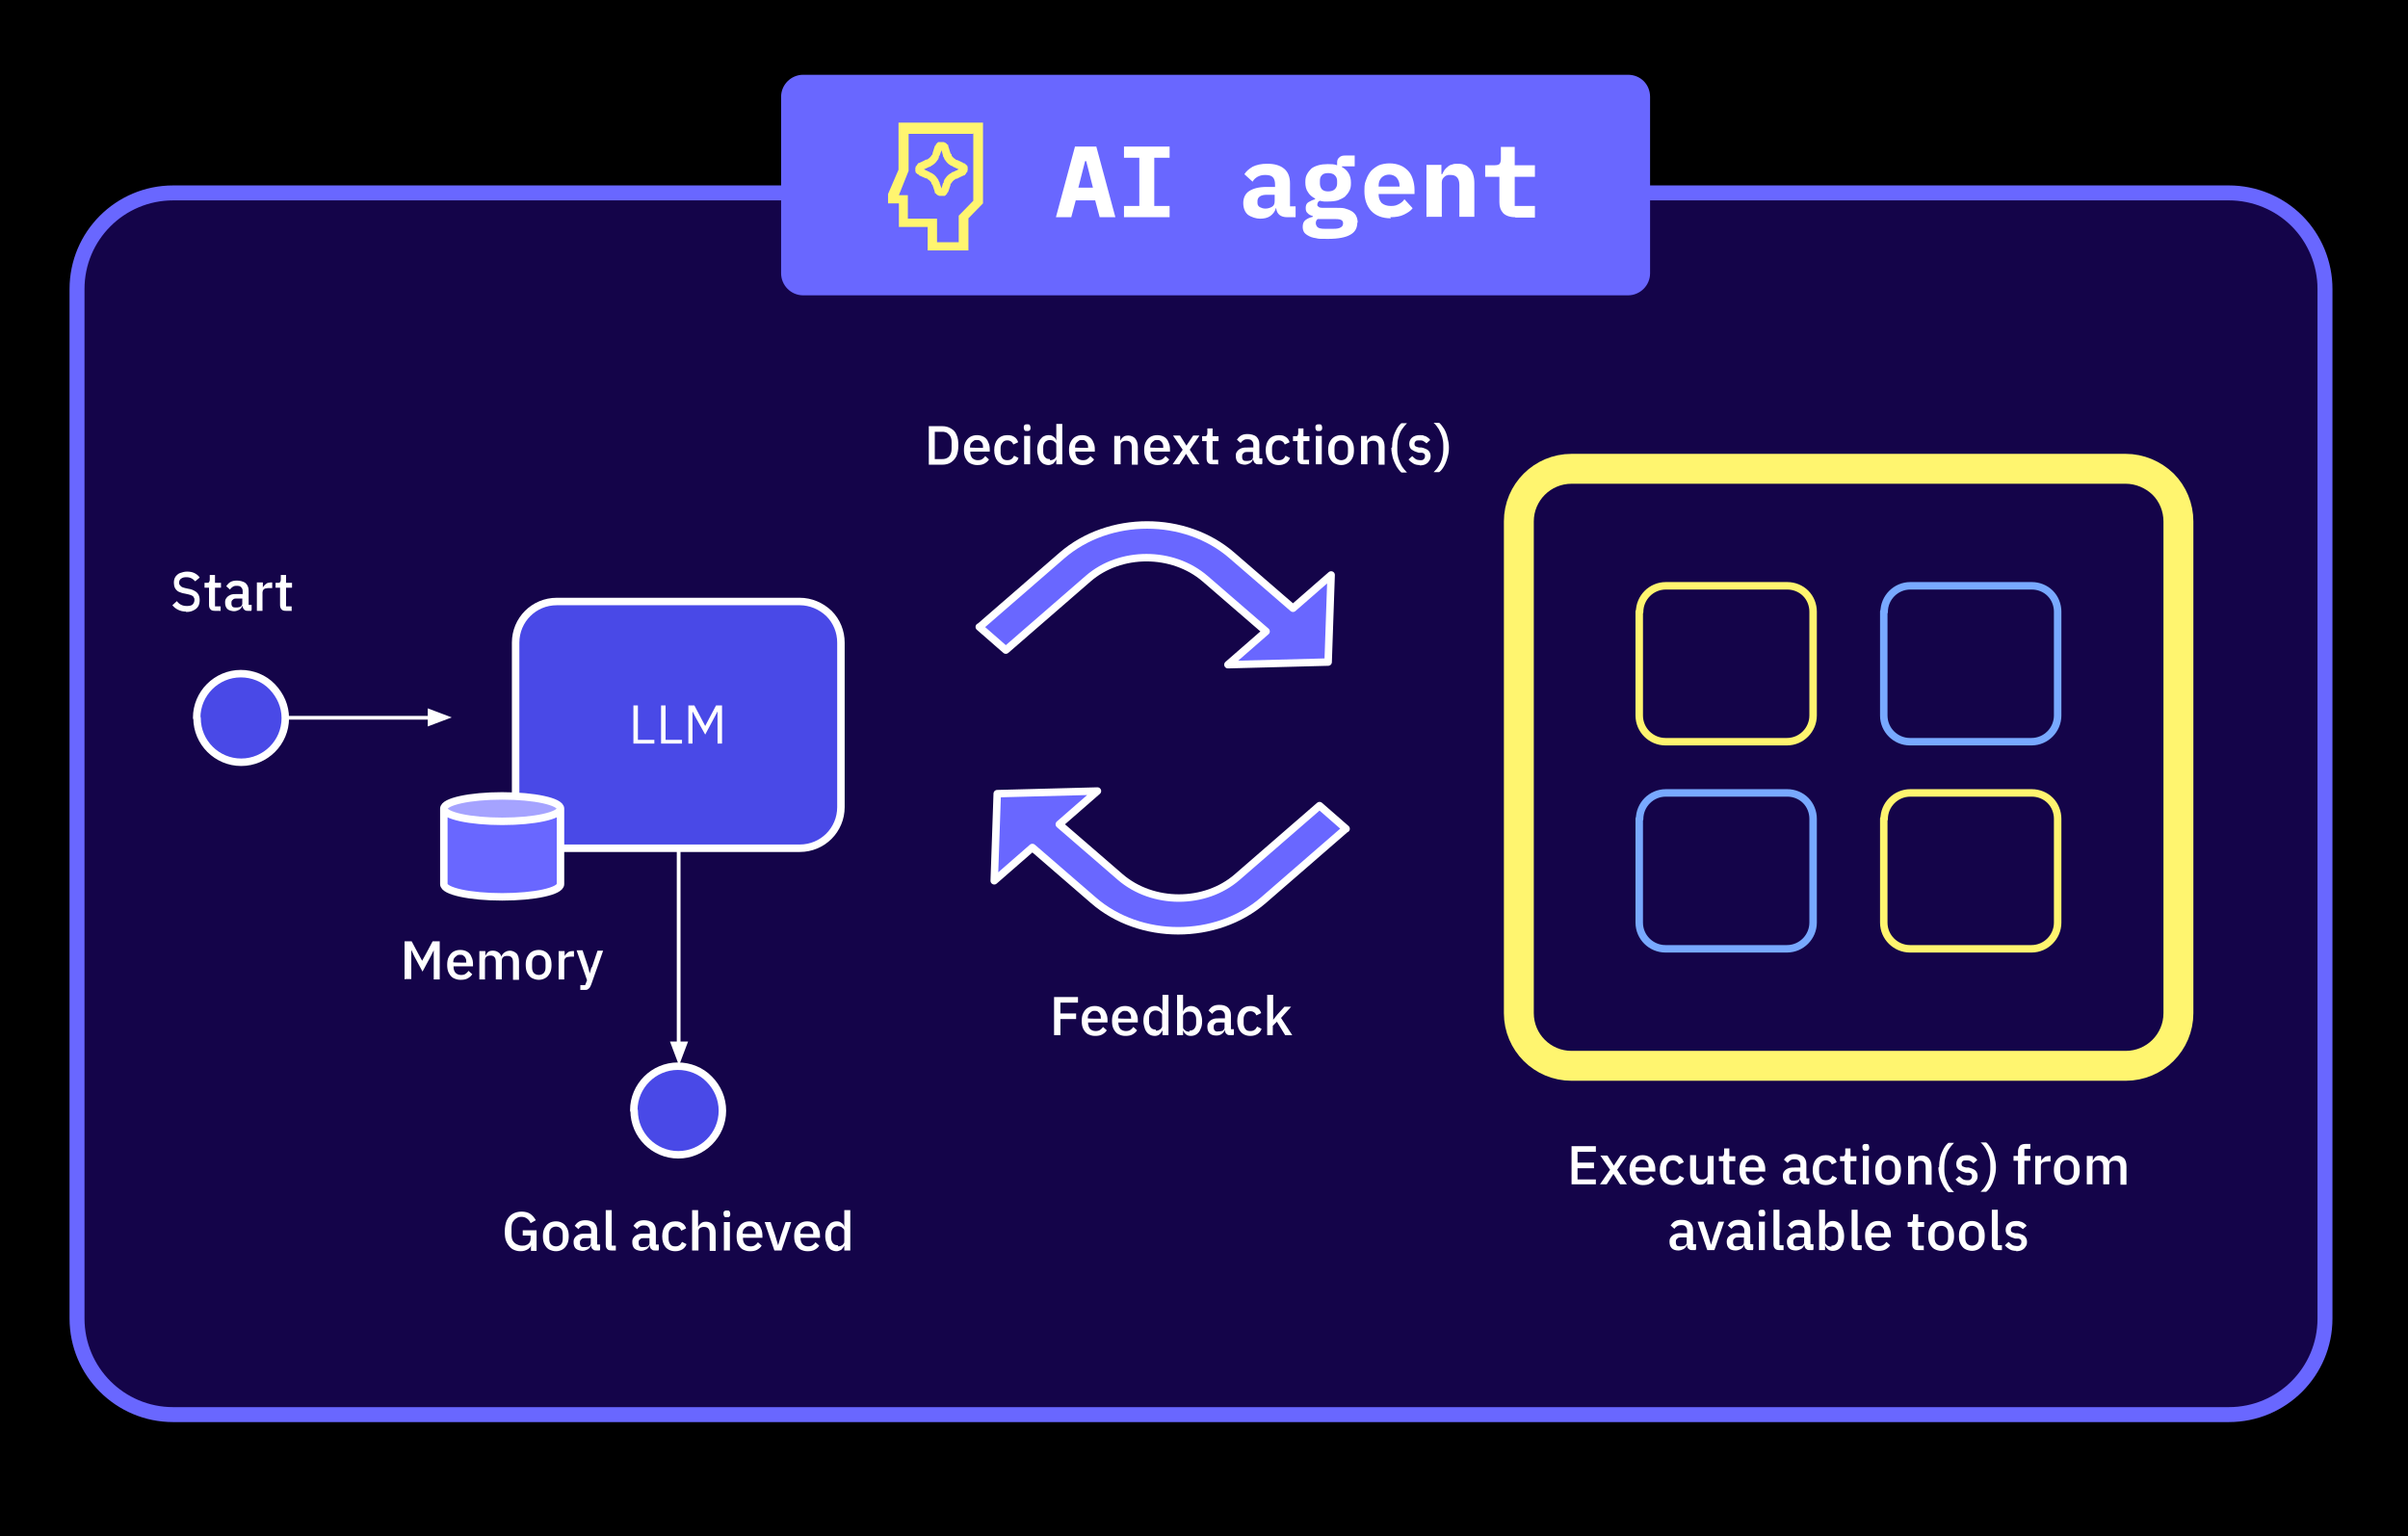
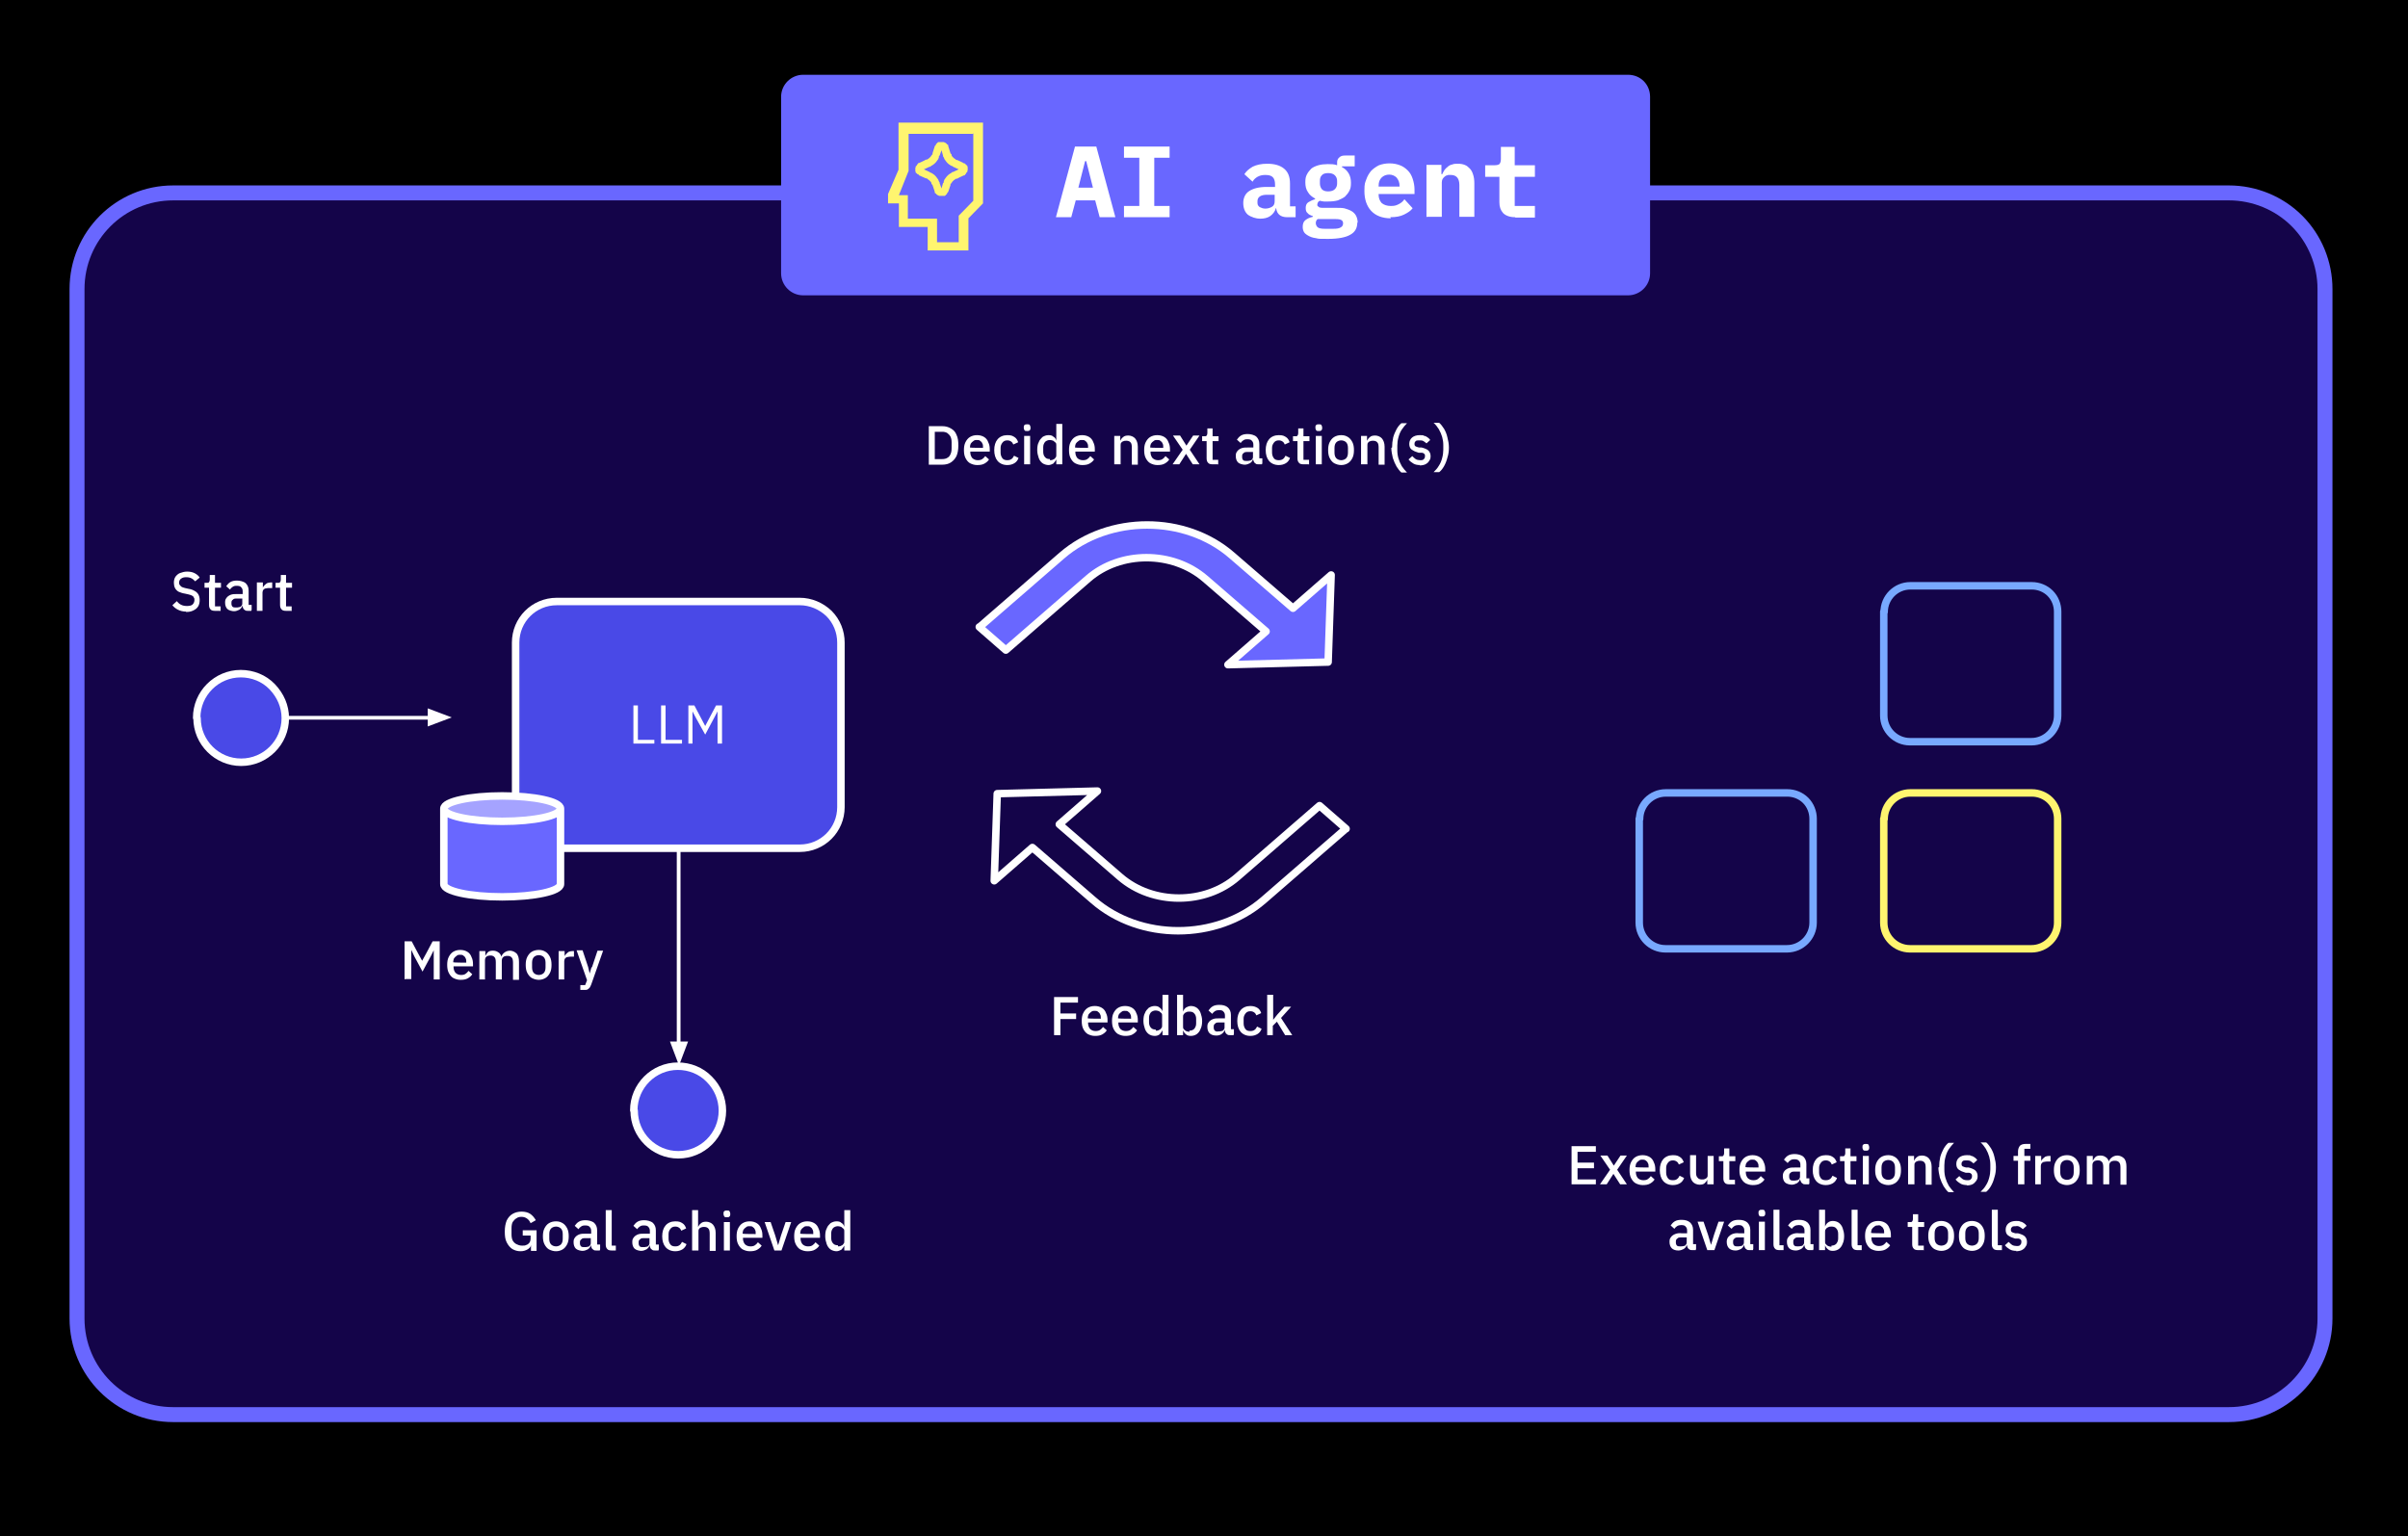
<svg xmlns="http://www.w3.org/2000/svg" id="Layer_1" viewBox="0 0 644 411">
  <defs>
    <style>      .st0 {        fill: #4949e7;      }      .st0, .st1, .st2, .st3, .st4, .st5, .st6, .st7 {        fill-rule: evenodd;      }      .st8 {        stroke-width: 8px;      }      .st8, .st9, .st10, .st11, .st12, .st13 {        fill: none;        stroke-linejoin: round;      }      .st8, .st11 {        stroke: #fff56f;      }      .st1 {        stroke-miterlimit: 10;      }      .st1, .st9, .st12 {        stroke: #fff;      }      .st1, .st14 {        fill: #fff;      }      .st2 {        fill: #6967ff;      }      .st3 {        fill: #fff56f;      }      .st10 {        stroke: #78a9ff;      }      .st10, .st11, .st12 {        stroke-width: 2px;      }      .st5 {        fill: #a5a3ff;      }      .st6 {        fill: #280892;        fill-opacity: .5;      }      .st7 {        fill-opacity: 0;      }      .st13 {        stroke: #6967ff;        stroke-width: 4px;      }    </style>
  </defs>
  <path class="st4" d="M0,0h644v411H0V0Z" />
  <path class="st6" d="M20.6,77.3h0c0-14.2,11.5-25.7,25.7-25.7h549.8c6.8,0,13.4,2.7,18.2,7.5,4.8,4.8,7.5,11.4,7.5,18.2v275.4c0,14.2-11.5,25.7-25.7,25.7H46.3c-14.2,0-25.7-11.5-25.7-25.7V77.3Z" />
  <path class="st13" d="M20.6,77.3h0c0-14.2,11.5-25.7,25.7-25.7h549.8c6.8,0,13.4,2.7,18.2,7.5,4.8,4.8,7.5,11.4,7.5,18.2v275.4c0,14.2-11.5,25.7-25.7,25.7H46.3c-14.2,0-25.7-11.5-25.7-25.7V77.3Z" />
  <path class="st0" d="M137.9,171.9h0c0-6.1,4.9-11,11-11h65c2.9,0,5.7,1.2,7.8,3.2,2.1,2.1,3.2,4.9,3.2,7.8v44c0,6.1-4.9,11-11,11h-65c-6.1,0-11-4.9-11-11v-44Z" />
  <path class="st12" d="M137.9,171.9h0c0-6.1,4.9-11,11-11h65c2.9,0,5.7,1.2,7.8,3.2,2.1,2.1,3.2,4.9,3.2,7.8v44c0,6.1-4.9,11-11,11h-65c-6.1,0-11-4.9-11-11v-44Z" />
  <path class="st14" d="M175,198.9h-5.6v-10.2h1.2v9.2h4.4v1.1ZM182.4,198.9h-5.6v-10.2h1.2v9.2h4.4v1.1ZM184.1,198.9v-10.2h1.6l1.9,3.6,1,1.9h0l1-1.9,1.9-3.6h1.6v10.2h-1.2v-8.6h0l-.9,1.7-2.4,4.5-2.5-4.5-.9-1.7h0v8.6h-1.2Z" />
  <path class="st7" d="M406.2,139.5h0c0-7.8,6.3-14.1,14.1-14.1h148.2c3.7,0,7.3,1.5,10,4.1,2.6,2.6,4.1,6.2,4.1,10v131.5c0,7.8-6.3,14.1-14.1,14.1h-148.2c-7.8,0-14.1-6.3-14.1-14.1v-131.5Z" />
-   <path class="st8" d="M406.2,139.5h0c0-7.8,6.3-14.1,14.1-14.1h148.2c3.7,0,7.3,1.5,10,4.1,2.6,2.6,4.1,6.2,4.1,10v131.5c0,7.8-6.3,14.1-14.1,14.1h-148.2c-7.8,0-14.1-6.3-14.1-14.1v-131.5Z" />
-   <path class="st7" d="M438.5,163.7h0c0-3.8,3.1-7,7-7h32.5c1.8,0,3.6.7,4.9,2,1.3,1.3,2,3.1,2,4.9v27.8c0,3.8-3.1,7-7,7h-32.5c-3.8,0-7-3.1-7-7v-27.8Z" />
-   <path class="st11" d="M438.5,163.7h0c0-3.8,3.1-7,7-7h32.5c1.8,0,3.6.7,4.9,2,1.3,1.3,2,3.1,2,4.9v27.8c0,3.8-3.1,7-7,7h-32.5c-3.8,0-7-3.1-7-7v-27.8Z" />
  <path class="st7" d="M503.9,163.7h0c0-3.8,3.1-7,7-7h32.5c1.8,0,3.6.7,4.9,2,1.3,1.3,2,3.1,2,4.9v27.8c0,3.8-3.1,7-7,7h-32.5c-3.8,0-7-3.1-7-7v-27.8Z" />
  <path class="st10" d="M503.9,163.7h0c0-3.8,3.1-7,7-7h32.5c1.8,0,3.6.7,4.9,2,1.3,1.3,2,3.1,2,4.9v27.8c0,3.8-3.1,7-7,7h-32.5c-3.8,0-7-3.1-7-7v-27.8Z" />
-   <path class="st7" d="M438.5,219.1h0c0-3.8,3.1-7,7-7h32.5c1.8,0,3.6.7,4.9,2,1.3,1.3,2,3.1,2,4.9v27.8c0,3.8-3.1,7-7,7h-32.5c-3.8,0-7-3.1-7-7v-27.8Z" />
+   <path class="st7" d="M438.5,219.1h0h32.5c1.8,0,3.6.7,4.9,2,1.3,1.3,2,3.1,2,4.9v27.8c0,3.8-3.1,7-7,7h-32.5c-3.8,0-7-3.1-7-7v-27.8Z" />
  <path class="st10" d="M438.5,219.1h0c0-3.8,3.1-7,7-7h32.5c1.8,0,3.6.7,4.9,2,1.3,1.3,2,3.1,2,4.9v27.8c0,3.8-3.1,7-7,7h-32.5c-3.8,0-7-3.1-7-7v-27.8Z" />
  <path class="st7" d="M503.9,219.1h0c0-3.8,3.1-7,7-7h32.5c1.8,0,3.6.7,4.9,2,1.3,1.3,2,3.1,2,4.9v27.8c0,3.8-3.1,7-7,7h-32.5c-3.8,0-7-3.1-7-7v-27.8Z" />
  <path class="st11" d="M503.9,219.1h0c0-3.8,3.1-7,7-7h32.5c1.8,0,3.6.7,4.9,2,1.3,1.3,2,3.1,2,4.9v27.8c0,3.8-3.1,7-7,7h-32.5c-3.8,0-7-3.1-7-7v-27.8Z" />
  <path class="st14" d="M426.8,316.8h-6.5v-10.2h6.5v1.5h-4.9v2.9h4.4v1.5h-4.4v3h4.9v1.5ZM427.9,316.8l2.7-3.9-2.6-3.8h1.9l1.7,2.7h0l1.8-2.7h1.7l-2.6,3.8,2.6,3.9h-1.8l-1.8-2.8h0l-1.8,2.8h-1.7ZM439.3,317c-.7,0-1.3-.2-1.9-.5-.5-.3-.9-.8-1.2-1.4-.3-.6-.4-1.3-.4-2.1,0-.8.1-1.5.4-2.1.3-.6.7-1.1,1.2-1.4.5-.3,1.1-.5,1.9-.5s1.4.2,1.9.5c.5.3.9.8,1.1,1.4.3.6.4,1.2.4,1.9v.6h-5.2v.2c0,.6.2,1.1.5,1.5.4.4.9.6,1.5.6s.9-.1,1.2-.3c.3-.2.6-.5.8-.8l1,.9c-.3.5-.7.8-1.2,1.1-.5.3-1.2.4-1.9.4ZM439.3,310.2c-.4,0-.7,0-1,.3-.3.2-.5.4-.7.7-.1.3-.2.6-.2,1h0c0,.1,3.5.1,3.5.1v-.2c0-.4,0-.7-.2-1-.1-.3-.3-.5-.6-.7-.3-.2-.5-.2-.9-.2ZM447.4,317c-1.1,0-2-.4-2.6-1.1-.6-.7-.9-1.7-.9-2.9,0-1.2.3-2.2.9-2.9.6-.7,1.5-1.1,2.6-1.1s1.4.2,1.9.5c.5.3.8.8,1,1.4l-1.3.6c-.1-.3-.3-.6-.6-.8-.3-.2-.6-.3-1-.3-.6,0-1,.2-1.3.6-.3.4-.5.8-.5,1.4v1.3c0,.6.2,1.1.5,1.5.3.4.7.5,1.3.5s.8-.1,1.1-.3c.3-.2.5-.5.7-.9l1.2.6c-.2.6-.6,1.1-1.1,1.4-.5.3-1.1.5-1.9.5ZM456.6,316.8v-1.3h0c-.1.4-.4.7-.7,1-.3.3-.8.4-1.4.4s-1.4-.3-1.8-.8c-.4-.5-.7-1.2-.7-2.2v-4.9h1.6v4.7c0,.6.1,1,.4,1.3.2.3.6.5,1.1.5s.5,0,.8-.1c.2-.1.5-.2.6-.4.2-.2.2-.4.2-.7v-5.1h1.6v7.6h-1.6ZM463.9,316.8h-1.4c-.5,0-1-.1-1.2-.4-.3-.3-.4-.7-.4-1.2v-4.6h-1.2v-1.3h.7c.3,0,.4,0,.5-.2.1-.1.2-.3.2-.6v-1.3h1.4v2.1h1.6v1.3h-1.6v5h1.5v1.3ZM468.7,317c-.7,0-1.3-.2-1.9-.5-.5-.3-.9-.8-1.2-1.4s-.4-1.3-.4-2.1.1-1.5.4-2.1c.3-.6.7-1.1,1.2-1.4.5-.3,1.1-.5,1.9-.5s1.4.2,1.9.5c.5.3.9.8,1.1,1.4.3.6.4,1.2.4,1.9v.6h-5.2v.2c0,.6.2,1.1.5,1.5.4.4.9.6,1.5.6s.9-.1,1.2-.3c.3-.2.6-.5.8-.8l1,.9c-.3.5-.7.8-1.2,1.1s-1.2.4-1.9.4ZM468.7,310.2c-.4,0-.7,0-1,.3-.3.2-.5.4-.7.7-.1.3-.2.6-.2,1h0c0,.1,3.5.1,3.5.1v-.2c0-.4,0-.7-.2-1-.1-.3-.3-.5-.6-.7-.2-.2-.5-.2-.9-.2ZM483.8,316.8h-.9c-.3,0-.6,0-.8-.2-.2-.1-.4-.3-.5-.6-.1-.2-.2-.5-.2-.9h0c0-.1.5.3.5.3h-.5c-.1.5-.4.8-.8,1.1-.4.2-.9.4-1.4.4s-1.4-.2-1.8-.6c-.4-.4-.6-1-.6-1.7,0-.5.1-.9.4-1.3.2-.3.6-.6,1.1-.8.5-.2,1.1-.2,1.8-.2h1.4v-.7c0-.5-.1-.8-.4-1.1-.3-.3-.6-.4-1.2-.4s-.8.1-1.1.3c-.3.2-.5.4-.7.7l-1-.9c.3-.4.6-.8,1.1-1.1.5-.3,1.1-.4,1.8-.4s1.7.2,2.3.7c.5.5.8,1.1.8,2v3.8h.8v1.3ZM481.4,313.4h-1.3c-.6,0-1,0-1.2.3-.3.2-.4.4-.4.8v.3c0,.3.1.6.3.8.2.2.6.2.9.2s.6,0,.9-.1c.3,0,.5-.2.6-.4.2-.2.2-.4.2-.6v-1.1ZM488.3,317c-1.1,0-2-.4-2.6-1.1-.6-.7-.9-1.7-.9-2.9s.3-2.2.9-2.9c.6-.7,1.5-1.1,2.6-1.1s1.4.2,1.9.5c.5.3.8.8,1,1.4l-1.3.6c-.1-.3-.3-.6-.6-.8-.3-.2-.6-.3-1-.3-.6,0-1,.2-1.3.6-.3.4-.5.8-.5,1.4v1.3c0,.6.2,1.1.5,1.5.3.4.8.5,1.3.5s.8-.1,1.1-.3c.3-.2.5-.5.7-.9l1.2.6c-.2.6-.6,1.1-1.1,1.4-.5.3-1.1.5-1.9.5ZM496.3,316.8h-1.4c-.5,0-1-.1-1.2-.4-.3-.3-.4-.7-.4-1.2v-4.6h-1.2v-1.3h.7c.3,0,.4,0,.5-.2.1-.1.2-.3.2-.6v-1.3h1.4v2.1h1.6v1.3h-1.6v5h1.5v1.3ZM499,307.8c-.3,0-.6,0-.7-.2-.1-.2-.2-.4-.2-.6v-.2c0-.2,0-.5.2-.6.2-.2.4-.2.7-.2s.6,0,.7.2c.1.2.2.4.2.6v.2c0,.2,0,.4-.2.6-.1.2-.4.2-.7.2ZM498.2,316.8v-7.6h1.6v7.6h-1.6ZM505,317c-.7,0-1.3-.2-1.9-.5-.5-.3-.9-.8-1.2-1.4-.3-.6-.4-1.3-.4-2.1s.1-1.5.4-2.1c.3-.6.7-1.1,1.2-1.4.5-.3,1.1-.5,1.9-.5s1.3.2,1.8.5c.5.3.9.8,1.2,1.4.3.6.4,1.3.4,2.1s-.1,1.5-.4,2.1c-.3.6-.7,1.1-1.2,1.4-.5.3-1.1.5-1.8.5ZM505,315.6c.5,0,1-.2,1.3-.5.3-.3.5-.8.5-1.5v-1.3c0-.7-.2-1.2-.5-1.5-.3-.3-.8-.5-1.3-.5s-1,.2-1.3.5c-.3.3-.5.8-.5,1.5v1.3c0,.7.2,1.2.5,1.5.3.3.8.5,1.3.5ZM511.9,316.8h-1.6v-7.6h1.6v1.3h0c.2-.4.4-.7.8-1,.3-.3.8-.4,1.4-.4s1.4.3,1.8.8c.4.5.7,1.2.7,2.2v4.8h-1.6v-4.6c0-.6-.1-1.1-.3-1.3-.2-.3-.6-.5-1.1-.5s-.5,0-.8.1-.5.2-.6.4c-.2.2-.2.4-.2.7v5.1ZM518.6,312.2c0-.9.1-1.8.3-2.7.2-.8.6-1.6.9-2.2.4-.7.8-1.2,1.3-1.6h1.5c-.5.5-1,1.1-1.4,1.7-.4.6-.7,1.3-.9,2.1-.2.7-.3,1.5-.3,2.2v1.2c0,.8.1,1.5.3,2.2.2.7.5,1.4.9,2.1.4.6.9,1.2,1.4,1.7h-1.5c-.5-.4-.9-1-1.3-1.6-.4-.7-.7-1.4-1-2.3-.2-.9-.4-1.8-.4-2.7ZM526.1,317c-.7,0-1.3-.1-1.8-.4-.5-.3-.9-.6-1.3-1.1l1-.9c.3.3.6.6.9.8.3.2.7.3,1.2.3s.8,0,1-.3c.2-.2.3-.4.3-.8,0-.2,0-.4-.2-.6-.2-.2-.4-.3-.8-.3h-.7c-.5-.2-1-.3-1.3-.5-.4-.2-.7-.4-.9-.7-.2-.3-.3-.7-.3-1.2,0-.7.3-1.3.8-1.7.5-.4,1.2-.6,2-.6s.9,0,1.2.2c.3,0,.6.2.9.4.3.2.5.4.7.7l-1,.9c-.2-.2-.5-.4-.8-.6-.3-.2-.7-.2-1.1-.2s-.8,0-1,.2c-.2.2-.3.4-.3.7,0,.3,0,.5.3.7.2.1.5.2.9.3h.7c.8.2,1.5.5,1.8.8.4.4.6.9.6,1.5,0,.5-.1.9-.4,1.3-.3.4-.6.7-1,.9-.4.2-1,.3-1.6.3ZM533.8,312.2c0,.9-.1,1.8-.4,2.7-.2.8-.5,1.6-.9,2.3-.4.7-.8,1.2-1.3,1.6h-1.5c.5-.5,1-1,1.4-1.7.4-.6.7-1.3.9-2.1.2-.7.3-1.5.3-2.2v-1.2c0-.8-.1-1.5-.3-2.2-.2-.7-.5-1.4-.9-2.1-.4-.6-.8-1.2-1.4-1.7h1.5c.5.4.9,1,1.3,1.6.4.7.7,1.4.9,2.3.2.8.4,1.7.4,2.7ZM539.7,316.8v-6.3h-1.2v-1.3h1.2v-1.2c0-.6.2-1.1.5-1.5.3-.3.8-.5,1.5-.5h1.3v1.3h-1.6v1.9h1.6v1.3h-1.6v6.3h-1.6ZM545.9,316.8h-1.6v-7.6h1.6v1.5h0c0-.3.2-.5.4-.7.2-.2.4-.4.7-.6.3-.1.6-.2,1-.2h.4v1.5h-.6c-.4,0-.8,0-1.1.1-.3,0-.5.2-.7.4-.1.2-.2.4-.2.7v4.9ZM552.8,317c-.7,0-1.3-.2-1.9-.5-.5-.3-.9-.8-1.2-1.4-.3-.6-.4-1.3-.4-2.1s.1-1.5.4-2.1c.3-.6.7-1.1,1.2-1.4.5-.3,1.1-.5,1.9-.5s1.3.2,1.8.5c.5.3.9.8,1.2,1.4.3.6.4,1.3.4,2.1s-.1,1.5-.4,2.1c-.3.6-.7,1.1-1.2,1.4-.5.3-1.1.5-1.8.5ZM552.8,315.6c.5,0,1-.2,1.3-.5.3-.3.5-.8.5-1.5v-1.3c0-.7-.2-1.2-.5-1.5-.3-.3-.8-.5-1.3-.5s-1,.2-1.3.5c-.3.3-.5.8-.5,1.5v1.3c0,.7.2,1.2.5,1.5.3.3.8.5,1.3.5ZM559.7,316.8h-1.6v-7.6h1.6v1.3h0c.2-.4.4-.7.7-1,.3-.3.8-.4,1.3-.4s1,.1,1.4.4c.4.2.7.6.9,1.2h0c.1-.4.4-.8.8-1.1.4-.3.9-.5,1.5-.5s1.3.3,1.8.8c.4.5.6,1.2.6,2.2v4.8h-1.6v-4.6c0-.6-.1-1.1-.3-1.3-.2-.3-.6-.5-1.1-.5s-.5,0-.8.1c-.2,0-.4.2-.6.4-.1.2-.2.4-.2.7v5.1h-1.6v-4.6c0-.6-.1-1.1-.3-1.3-.2-.3-.6-.5-1-.5s-.5,0-.8.1c-.2,0-.4.2-.6.4-.1.2-.2.4-.2.7v5.1Z" />
  <path class="st14" d="M453.5,334.4h-.9c-.3,0-.6,0-.8-.2-.2-.1-.4-.3-.5-.6-.1-.3-.2-.5-.2-.9h0c0-.1.5.3.5.3h-.5c-.1.5-.4.8-.8,1.1-.4.2-.9.4-1.4.4-.8,0-1.4-.2-1.8-.6-.4-.4-.6-1-.6-1.7s.1-.9.4-1.3c.2-.3.6-.6,1.1-.8.5-.2,1.1-.3,1.8-.2h1.4v-.7c0-.5-.1-.8-.4-1.1-.2-.3-.6-.4-1.2-.4-.4,0-.8.1-1.1.3-.3.2-.5.4-.7.7l-1-.9c.3-.4.6-.8,1.1-1.1.5-.3,1.1-.4,1.8-.4,1,0,1.7.2,2.3.7.5.5.8,1.1.8,2v3.8h.8v1.3ZM451.1,331h-1.3c-.6,0-1,0-1.2.3-.3.2-.4.4-.4.8v.3c0,.3.1.6.3.8.2.2.6.2.9.2.3,0,.6,0,.9-.1.3,0,.5-.2.6-.4.2-.2.2-.4.2-.6v-1.1ZM458.5,334.4h-1.9l-2.6-7.6h1.6l1.2,3.5.8,2.7h0l.8-2.7,1.2-3.5h1.5l-2.6,7.6ZM468.8,334.4h-.9c-.3,0-.6,0-.8-.2-.2-.1-.4-.3-.5-.6-.1-.3-.2-.5-.2-.9h0c0-.1.5.3.5.3h-.5c-.1.5-.4.8-.8,1.1-.4.2-.9.4-1.4.4-.8,0-1.4-.2-1.8-.6-.4-.4-.6-1-.6-1.7,0-.5.1-.9.4-1.3.3-.3.6-.6,1.1-.8.5-.2,1.1-.3,1.8-.2h1.4v-.7c0-.5-.1-.8-.4-1.1-.2-.3-.6-.4-1.2-.4-.4,0-.8.1-1.1.3-.3.2-.5.4-.7.7l-1-.9c.3-.4.6-.8,1.1-1.1.5-.3,1.1-.4,1.8-.4,1,0,1.7.2,2.3.7.5.5.8,1.1.8,2v3.8h.8v1.3ZM466.4,331h-1.3c-.6,0-1,0-1.2.3-.3.2-.4.4-.4.8v.3c0,.3.1.6.3.8.2.2.6.2.9.2.3,0,.6,0,.9-.1.3,0,.5-.2.6-.4.2-.2.2-.4.2-.6v-1.1ZM471.2,325.4c-.3,0-.6,0-.7-.2-.1-.2-.2-.4-.2-.6v-.2c0-.3,0-.5.2-.6.2-.2.4-.2.7-.2.3,0,.6,0,.7.2.1.2.2.4.2.6v.2c0,.2,0,.4-.2.6-.1.2-.4.2-.7.2ZM470.4,334.4v-7.6h1.6v7.6h-1.6ZM476.9,334.4h-1c-.5,0-1-.1-1.2-.4-.3-.3-.4-.7-.4-1.2v-9.2h1.6v9.5h1.1v1.3ZM484.9,334.4h-.9c-.3,0-.6,0-.8-.2-.2-.1-.4-.3-.5-.6-.1-.3-.2-.5-.2-.9h0c0-.1.5.3.5.3h-.5c-.1.5-.4.8-.8,1.1-.4.2-.9.4-1.4.4-.8,0-1.4-.2-1.8-.6-.4-.4-.6-1-.6-1.7s.1-.9.4-1.3c.2-.3.6-.6,1.1-.8.5-.2,1.1-.3,1.8-.2h1.4v-.7c0-.5-.1-.8-.4-1.1-.2-.3-.6-.4-1.2-.4-.4,0-.8.1-1.1.3-.3.2-.5.4-.7.7l-1-.9c.3-.4.6-.8,1.1-1.1.5-.3,1.1-.4,1.8-.4,1,0,1.7.2,2.3.7.5.5.8,1.1.8,2v3.8h.8v1.3ZM482.5,331h-1.3c-.6,0-1,0-1.2.3-.3.2-.4.4-.4.8v.3c0,.3.1.6.3.8.2.2.6.2.9.2.3,0,.6,0,.9-.1.3,0,.5-.2.6-.4.2-.2.2-.4.2-.6v-1.1ZM486.5,334.4v-10.8h1.6v4.5h0c.2-.5.4-.8.8-1.1.4-.3.8-.4,1.3-.4.6,0,1.2.2,1.6.5.4.3.8.8,1,1.4.2.6.4,1.3.4,2.1,0,.8-.1,1.5-.4,2.1-.2.6-.6,1.1-1,1.4-.4.3-1,.5-1.6.5-.5,0-1-.1-1.3-.4-.4-.3-.6-.6-.8-1.1h0v1.3h-1.6ZM489.8,333.2c.6,0,1-.2,1.3-.5.3-.4.5-.8.5-1.4v-1.3c0-.6-.2-1.1-.5-1.4-.3-.4-.8-.5-1.3-.5-.3,0-.6,0-.9.2-.3.1-.5.3-.6.5-.2.2-.2.4-.2.7v2.6c0,.3,0,.5.2.7.2.2.4.4.6.5.3.1.6.2.9.2ZM497.8,334.4h-1c-.5,0-1-.1-1.2-.4-.3-.3-.4-.7-.4-1.2v-9.2h1.6v9.5h1.1v1.3ZM502.3,334.6c-.7,0-1.3-.2-1.9-.5-.5-.3-.9-.8-1.2-1.4-.3-.6-.4-1.3-.4-2.1s.1-1.5.4-2.1c.3-.6.7-1.1,1.2-1.4.5-.3,1.1-.5,1.9-.5.8,0,1.4.2,1.9.5.5.3.9.8,1.1,1.4.3.6.4,1.2.4,1.9v.6h-5.2v.2c0,.6.2,1.1.5,1.5.4.4.9.6,1.5.6.5,0,.9-.1,1.2-.3.3-.2.6-.5.8-.8l1,.9c-.3.5-.7.8-1.2,1.1-.5.3-1.2.4-1.9.4ZM502.3,327.8c-.4,0-.7,0-1,.3-.3.2-.5.4-.7.7-.1.3-.2.6-.2,1h0c0,.1,3.5.1,3.5.1v-.2c0-.4,0-.7-.2-1-.1-.3-.3-.5-.6-.7-.2-.2-.5-.3-.9-.2ZM514.4,334.4h-1.4c-.5,0-1-.1-1.2-.4-.3-.3-.4-.7-.4-1.2v-4.6h-1.2v-1.3h.7c.3,0,.4,0,.5-.2.1-.1.2-.3.2-.6v-1.3h1.4v2.1h1.6v1.3h-1.6v5h1.5v1.3ZM519.2,334.6c-.7,0-1.3-.2-1.9-.5-.5-.3-.9-.8-1.2-1.4-.3-.6-.4-1.3-.4-2.1s.1-1.5.4-2.1c.3-.6.7-1.1,1.2-1.4.5-.3,1.1-.5,1.9-.5.7,0,1.3.2,1.8.5.5.3.9.8,1.2,1.4.3.6.4,1.3.4,2.1s-.1,1.5-.4,2.1c-.3.6-.7,1.1-1.2,1.4-.5.3-1.1.5-1.8.5ZM519.2,333.2c.5,0,1-.2,1.3-.5.3-.3.5-.8.5-1.5v-1.3c0-.7-.2-1.2-.5-1.5-.3-.3-.8-.5-1.3-.5-.5,0-1,.2-1.3.5-.3.3-.5.8-.5,1.5v1.3c0,.7.2,1.2.5,1.5.3.3.8.5,1.3.5ZM527.4,334.6c-.7,0-1.3-.2-1.9-.5-.5-.3-.9-.8-1.2-1.4-.3-.6-.4-1.3-.4-2.1s.1-1.5.4-2.1c.3-.6.7-1.1,1.2-1.4.5-.3,1.1-.5,1.9-.5.7,0,1.3.2,1.8.5.5.3.9.8,1.2,1.4.3.6.4,1.3.4,2.1s-.1,1.5-.4,2.1c-.3.6-.7,1.1-1.2,1.4-.5.3-1.1.5-1.8.5ZM527.4,333.2c.5,0,1-.2,1.3-.5.3-.3.5-.8.5-1.5v-1.3c0-.7-.2-1.2-.5-1.5-.3-.3-.8-.5-1.3-.5-.5,0-1,.2-1.3.5-.3.3-.5.8-.5,1.5v1.3c0,.7.2,1.2.5,1.5.3.3.8.5,1.3.5ZM535.3,334.4h-1c-.5,0-1-.1-1.2-.4-.3-.3-.4-.7-.4-1.2v-9.2h1.6v9.5h1.1v1.3ZM539.3,334.6c-.7,0-1.3-.1-1.8-.4-.5-.3-.9-.6-1.3-1.1l1-.9c.3.3.6.6.9.8.3.2.8.3,1.2.3.5,0,.8,0,1-.3.2-.2.3-.4.3-.8s0-.4-.2-.6c-.2-.2-.4-.3-.8-.3h-.7c-.5-.2-1-.3-1.3-.5-.4-.2-.7-.4-.9-.7-.2-.3-.3-.7-.3-1.2,0-.7.3-1.3.8-1.7.5-.4,1.2-.6,2-.6.5,0,.9,0,1.2.2.3,0,.6.2.9.4.3.2.5.4.7.7l-1,.9c-.2-.2-.5-.4-.8-.6-.3-.2-.7-.3-1.1-.2-.4,0-.8,0-1,.2-.2.2-.3.4-.3.7s0,.5.3.7c.2.1.5.2.9.3h.7c.8.2,1.5.5,1.8.8.4.4.6.9.6,1.5s-.1.9-.4,1.3c-.2.4-.6.7-1,.9-.4.2-1,.3-1.6.3Z" />
  <path class="st2" d="M262,167.7l22-19.1c12.6-10.9,33-10.9,45.5,0l16.3,14.1,10.2-8.9-.8,23.3-26.8.7,10.2-8.9-16.3-14.1h0c-8.7-7.5-22.7-7.5-31.3,0l-22,19.1-7.1-6.2Z" />
  <path class="st12" d="M262,167.7l22-19.1c12.6-10.9,33-10.9,45.5,0l16.3,14.1,10.2-8.9-.8,23.3-26.8.7,10.2-8.9-16.3-14.1h0c-8.7-7.5-22.7-7.5-31.3,0l-22,19.1-7.1-6.2Z" />
-   <path class="st2" d="M359.9,221.7l-22,19.1c-12.6,10.9-33,10.9-45.5,0l-16.3-14.1-10.2,8.9.8-23.3,26.8-.7-10.2,8.9,16.3,14.1h0c8.7,7.5,22.7,7.5,31.3,0l22-19.1,7.1,6.2Z" />
  <path class="st12" d="M359.9,221.7l-22,19.1c-12.6,10.9-33,10.9-45.5,0l-16.3-14.1-10.2,8.9.8-23.3,26.8-.7-10.2,8.9,16.3,14.1h0c8.7,7.5,22.7,7.5,31.3,0l22-19.1,7.1,6.2Z" />
  <path class="st14" d="M248.4,124.2v-10.2h3.6c.9,0,1.6.2,2.3.6.7.4,1.2.9,1.5,1.7.4.8.5,1.7.5,2.9s-.2,2.1-.5,2.8c-.4.8-.9,1.3-1.5,1.7-.6.4-1.4.6-2.3.6h-3.6ZM250,122.8h2c.5,0,1-.1,1.3-.3.4-.2.7-.5.9-1,.2-.4.3-.9.3-1.6v-1.6c0-.6-.1-1.1-.3-1.5-.2-.4-.5-.7-.9-1-.4-.2-.8-.3-1.3-.3h-2v7.3ZM261.3,124.4c-.7,0-1.3-.2-1.9-.5-.5-.3-.9-.8-1.2-1.4-.3-.6-.4-1.3-.4-2.1s.1-1.5.4-2.1c.3-.6.7-1.1,1.2-1.4.5-.3,1.1-.5,1.9-.5s1.4.2,1.9.5c.5.3.9.8,1.1,1.4.3.6.4,1.2.4,1.9v.6h-5.2v.2c0,.6.2,1.1.5,1.5.4.4.9.6,1.5.6s.9-.1,1.2-.3c.3-.2.6-.5.8-.8l1,.9c-.3.5-.7.8-1.2,1.1s-1.2.4-1.9.4ZM261.3,117.7c-.4,0-.7,0-1,.3-.3.2-.5.4-.7.7-.1.3-.2.6-.2,1h0c0,.1,3.5.1,3.5.1v-.2c0-.4,0-.7-.2-1-.1-.3-.3-.5-.6-.7-.2-.2-.5-.2-.9-.2ZM269.4,124.4c-1.1,0-2-.4-2.6-1.1-.6-.7-.9-1.7-.9-2.9s.3-2.2.9-2.9c.6-.7,1.5-1.1,2.6-1.1s1.4.2,1.9.5c.5.3.8.8,1,1.4l-1.3.6c-.1-.3-.3-.6-.6-.8-.3-.2-.6-.3-1-.3-.6,0-1,.2-1.3.6-.3.4-.5.8-.5,1.4v1.3c0,.6.2,1.1.5,1.5.3.4.8.5,1.3.5s.8-.1,1.1-.3c.3-.2.5-.5.7-.9l1.2.6c-.2.6-.6,1.1-1.1,1.4-.5.3-1.1.5-1.9.5ZM274.7,115.3c-.3,0-.6,0-.7-.2-.1-.2-.2-.4-.2-.6v-.2c0-.2,0-.5.2-.6.2-.2.4-.2.7-.2s.6,0,.7.2.2.4.2.6v.2c0,.2,0,.4-.2.6s-.4.2-.7.2ZM273.9,124.2v-7.6h1.6v7.6h-1.6ZM282.5,124.2v-1.3h0c-.2.4-.5.8-.8,1.1-.4.2-.8.4-1.3.4s-1.2-.2-1.6-.5c-.4-.3-.8-.8-1-1.4-.2-.6-.4-1.3-.4-2.1s.1-1.6.4-2.1c.2-.6.6-1,1-1.4.5-.3,1-.5,1.6-.5s1,.1,1.3.4c.4.2.7.6.8,1.1h0v-4.5h1.6v10.8h-1.6ZM280.8,123.1c.3,0,.6,0,.9-.2.3-.1.5-.3.6-.5.2-.2.2-.4.2-.7v-2.6c0-.3,0-.5-.2-.7-.2-.2-.4-.3-.6-.5-.3-.1-.6-.2-.9-.2-.5,0-1,.2-1.3.5-.3.4-.5.8-.5,1.4v1.3c0,.6.2,1.1.5,1.4.3.4.8.5,1.3.5ZM289.4,124.4c-.7,0-1.3-.2-1.9-.5-.5-.3-.9-.8-1.2-1.4-.3-.6-.4-1.3-.4-2.1s.1-1.5.4-2.1c.3-.6.7-1.1,1.2-1.4.5-.3,1.1-.5,1.9-.5s1.4.2,1.9.5c.5.3.9.8,1.1,1.4.3.6.4,1.2.4,1.9v.6h-5.2v.2c0,.6.2,1.1.5,1.5.4.4.9.6,1.5.6s.9-.1,1.2-.3c.3-.2.6-.5.8-.8l1,.9c-.3.5-.7.8-1.2,1.1s-1.2.4-1.9.4ZM289.4,117.7c-.4,0-.7,0-1,.3-.3.2-.5.4-.7.7-.1.3-.2.6-.2,1h0c0,.1,3.5.1,3.5.1v-.2c0-.4,0-.7-.2-1-.1-.3-.3-.5-.6-.7-.2-.2-.5-.2-.9-.2ZM299.6,124.2h-1.6v-7.6h1.6v1.3h0c.2-.4.4-.7.8-1,.3-.3.8-.4,1.4-.4s1.4.3,1.8.8c.4.5.7,1.2.7,2.2v4.8h-1.6v-4.6c0-.6-.1-1.1-.3-1.3-.2-.3-.6-.5-1.1-.5s-.5,0-.8.1-.5.2-.6.4c-.2.2-.2.4-.2.7v5.1ZM309.5,124.4c-.7,0-1.3-.2-1.9-.5-.5-.3-.9-.8-1.2-1.4s-.4-1.3-.4-2.1.1-1.5.4-2.1c.3-.6.7-1.1,1.2-1.4.5-.3,1.1-.5,1.9-.5s1.4.2,1.9.5c.5.3.9.8,1.1,1.4.3.6.4,1.2.4,1.9v.6h-5.2v.2c0,.6.2,1.1.5,1.5.4.4.9.6,1.5.6s.9-.1,1.2-.3c.3-.2.6-.5.8-.8l1,.9c-.3.5-.7.8-1.2,1.1s-1.2.4-1.9.4ZM309.5,117.7c-.4,0-.7,0-1,.3-.3.2-.5.4-.7.7-.1.3-.2.6-.2,1h0c0,.1,3.5.1,3.5.1v-.2c0-.4,0-.7-.2-1-.1-.3-.3-.5-.6-.7-.2-.2-.5-.2-.9-.2ZM313.6,124.2l2.7-3.9-2.6-3.8h1.9l1.7,2.7h0l1.8-2.7h1.7l-2.6,3.8,2.6,3.9h-1.8l-1.8-2.8h0l-1.8,2.8h-1.7ZM325.7,124.2h-1.4c-.5,0-1-.1-1.2-.4-.3-.3-.4-.7-.4-1.2v-4.6h-1.2v-1.3h.7c.3,0,.4,0,.5-.2.1-.1.2-.3.2-.6v-1.3h1.4v2.1h1.6v1.3h-1.6v5h1.5v1.3ZM337.5,124.2h-.9c-.3,0-.6,0-.8-.2-.2-.1-.4-.3-.5-.6-.1-.2-.2-.5-.2-.9h0c0-.1.5.3.5.3h-.5c-.1.5-.4.8-.8,1.1-.4.2-.9.4-1.4.4s-1.4-.2-1.8-.6c-.4-.4-.6-1-.6-1.7s.1-.9.4-1.3c.2-.3.6-.6,1.1-.8.5-.2,1.1-.2,1.8-.2h1.4v-.7c0-.5-.1-.8-.4-1.1-.2-.3-.6-.4-1.2-.4s-.8.1-1.1.3c-.3.2-.5.4-.7.7l-1-.9c.3-.4.6-.8,1.1-1.1.5-.3,1.1-.4,1.8-.4s1.7.2,2.3.7c.5.5.8,1.1.8,2v3.8h.8v1.3ZM335.1,120.9h-1.3c-.6,0-1,0-1.2.3-.3.2-.4.4-.4.8v.3c0,.3.1.6.3.8.2.2.6.2.9.2s.6,0,.9-.1c.3,0,.5-.2.6-.4.2-.2.2-.4.2-.6v-1.1ZM342,124.4c-1.1,0-2-.4-2.6-1.1-.6-.7-.9-1.7-.9-2.9s.3-2.2.9-2.9c.6-.7,1.5-1.1,2.6-1.1s1.4.2,1.9.5c.5.3.8.8,1,1.4l-1.3.6c-.1-.3-.3-.6-.6-.8-.3-.2-.6-.3-1-.3-.6,0-1,.2-1.3.6-.3.4-.5.8-.5,1.4v1.3c0,.6.2,1.1.5,1.5.3.4.8.5,1.3.5s.8-.1,1.1-.3c.3-.2.5-.5.7-.9l1.2.6c-.2.6-.6,1.1-1.1,1.4-.5.3-1.1.5-1.9.5ZM350,124.2h-1.4c-.5,0-1-.1-1.2-.4-.3-.3-.4-.7-.4-1.2v-4.6h-1.2v-1.3h.7c.3,0,.4,0,.5-.2.1-.1.2-.3.2-.6v-1.3h1.4v2.1h1.6v1.3h-1.6v5h1.5v1.3ZM352.7,115.3c-.3,0-.6,0-.7-.2-.1-.2-.2-.4-.2-.6v-.2c0-.2,0-.5.2-.6.2-.2.4-.2.7-.2s.6,0,.7.2.2.4.2.6v.2c0,.2,0,.4-.2.6s-.4.2-.7.2ZM351.9,124.2v-7.6h1.6v7.6h-1.6ZM358.7,124.4c-.7,0-1.3-.2-1.9-.5-.5-.3-.9-.8-1.2-1.4s-.4-1.3-.4-2.1.1-1.5.4-2.1.7-1.1,1.2-1.4c.5-.3,1.1-.5,1.9-.5s1.3.2,1.8.5c.5.3.9.8,1.2,1.4s.4,1.3.4,2.1-.1,1.5-.4,2.1-.7,1.1-1.2,1.4c-.5.3-1.1.5-1.8.5ZM358.7,123.1c.5,0,1-.2,1.3-.5.3-.3.5-.8.5-1.5v-1.3c0-.7-.2-1.2-.5-1.5-.3-.3-.8-.5-1.3-.5s-1,.2-1.3.5c-.3.3-.5.8-.5,1.5v1.3c0,.7.2,1.2.5,1.5.3.3.8.5,1.3.5ZM365.6,124.2h-1.6v-7.6h1.6v1.3h0c.2-.4.4-.7.8-1,.3-.3.8-.4,1.4-.4s1.4.3,1.8.8c.4.5.7,1.2.7,2.2v4.8h-1.6v-4.6c0-.6-.1-1.1-.3-1.3-.2-.3-.6-.5-1.1-.5s-.5,0-.8.1-.5.2-.6.4c-.2.2-.2.4-.2.7v5.1ZM372.3,119.7c0-.9.1-1.8.3-2.7.2-.8.6-1.6.9-2.2.4-.7.8-1.2,1.3-1.6h1.5c-.5.5-1,1.1-1.4,1.7-.4.6-.7,1.3-.9,2.1-.2.7-.3,1.5-.3,2.2v1.2c0,.8.1,1.5.3,2.2.2.7.5,1.4.9,2.1.4.6.9,1.2,1.4,1.7h-1.5c-.5-.4-.9-1-1.3-1.6-.4-.7-.7-1.4-1-2.3-.2-.9-.4-1.8-.4-2.7ZM379.8,124.4c-.7,0-1.3-.1-1.8-.4-.5-.3-.9-.6-1.3-1.1l1-.9c.3.3.6.6.9.8.3.2.8.3,1.2.3s.8,0,1-.3c.2-.2.3-.4.3-.8s0-.4-.2-.6c-.2-.2-.4-.3-.8-.3h-.7c-.5-.2-1-.3-1.3-.5-.4-.2-.7-.4-.9-.7-.2-.3-.3-.7-.3-1.2,0-.7.3-1.3.8-1.7.5-.4,1.2-.6,2-.6s.9,0,1.2.2c.3,0,.6.2.9.4.3.2.5.4.7.7l-1,.9c-.2-.2-.5-.4-.8-.6-.3-.2-.7-.2-1.1-.2s-.8,0-1,.2c-.2.2-.3.4-.3.7s0,.5.3.7c.2.1.5.2.9.3h.7c.8.2,1.5.5,1.8.8.4.4.6.9.6,1.5s-.1.9-.4,1.3c-.2.4-.6.7-1,.9-.4.2-1,.3-1.6.3ZM387.5,119.7c0,.9-.1,1.8-.4,2.7-.2.8-.5,1.6-.9,2.3-.4.7-.8,1.2-1.3,1.6h-1.5c.5-.5,1-1,1.4-1.7.4-.6.7-1.3.9-2.1.2-.7.3-1.5.3-2.2v-1.2c0-.8-.1-1.5-.3-2.2-.2-.7-.5-1.4-.9-2.1-.4-.6-.8-1.2-1.4-1.7h1.5c.5.4.9,1,1.3,1.6.4.7.7,1.4.9,2.3.2.8.4,1.7.4,2.7Z" />
  <path class="st14" d="M283.6,276.9h-1.7v-10.2h6.4v1.5h-4.7v2.9h4.2v1.5h-4.2v4.4ZM292.8,277.1c-.7,0-1.3-.2-1.9-.5-.5-.3-.9-.8-1.2-1.4-.3-.6-.4-1.3-.4-2.1s.1-1.5.4-2.1c.3-.6.7-1.1,1.2-1.4.5-.3,1.1-.5,1.9-.5.8,0,1.4.2,1.9.5.5.3.9.8,1.1,1.4.3.6.4,1.2.4,1.9v.6h-5.2v.2c0,.6.2,1.1.5,1.5.4.4.9.6,1.5.6.5,0,.9-.1,1.2-.3.3-.2.6-.5.8-.8l1,.9c-.3.5-.7.8-1.2,1.1-.5.3-1.2.4-1.9.4ZM292.8,270.4c-.4,0-.7,0-1,.3-.3.2-.5.4-.7.7-.1.3-.2.6-.2,1h0c0,.1,3.5.1,3.5.1v-.2c0-.4,0-.7-.2-1-.1-.3-.3-.5-.6-.7-.2-.2-.5-.2-.9-.2ZM300.9,277.1c-.7,0-1.3-.2-1.9-.5-.5-.3-.9-.8-1.2-1.4-.3-.6-.4-1.3-.4-2.1s.1-1.5.4-2.1c.3-.6.7-1.1,1.2-1.4.5-.3,1.1-.5,1.9-.5.8,0,1.4.2,1.9.5.5.3.9.8,1.1,1.4.3.6.4,1.2.4,1.9v.6h-5.2v.2c0,.6.2,1.1.5,1.5.4.4.9.6,1.5.6.5,0,.9-.1,1.2-.3.3-.2.6-.5.8-.8l1,.9c-.3.5-.7.8-1.2,1.1-.5.3-1.2.4-1.9.4ZM300.9,270.4c-.4,0-.7,0-1,.3-.3.2-.5.4-.7.7-.1.3-.2.6-.2,1h0c0,.1,3.5.1,3.5.1v-.2c0-.4,0-.7-.2-1-.1-.3-.3-.5-.6-.7-.2-.2-.5-.2-.9-.2ZM310.9,276.9v-1.3h0c-.2.4-.5.8-.8,1.1-.4.3-.8.4-1.3.4-.6,0-1.2-.2-1.6-.5-.4-.3-.8-.8-1-1.4-.2-.6-.4-1.3-.4-2.1s.1-1.6.4-2.1c.2-.6.6-1,1-1.4.5-.3,1-.5,1.6-.5.5,0,1,.1,1.3.4.4.3.7.6.8,1.1h0v-4.5h1.6v10.8h-1.6ZM309.1,275.7c.3,0,.6,0,.9-.2.3-.1.5-.3.6-.5.2-.2.2-.4.2-.7v-2.6c0-.3,0-.5-.2-.7-.2-.2-.4-.3-.6-.5-.3-.1-.6-.2-.9-.2-.5,0-1,.2-1.3.5-.3.4-.5.8-.5,1.4v1.3c0,.6.2,1.1.5,1.4.3.4.8.5,1.3.5ZM314.8,276.9v-10.8h1.6v4.5h0c.2-.5.4-.8.8-1.1.4-.2.8-.4,1.3-.4.6,0,1.2.2,1.6.5.4.3.8.8,1,1.4.2.6.4,1.3.4,2.1s-.1,1.5-.4,2.1c-.2.6-.6,1.1-1,1.4-.4.3-1,.5-1.6.5-.5,0-1-.1-1.3-.4-.4-.3-.6-.6-.8-1.1h0v1.3h-1.6ZM318.1,275.7c.6,0,1-.2,1.3-.5.3-.4.5-.8.5-1.4v-1.3c0-.6-.2-1.1-.5-1.4-.3-.4-.8-.5-1.3-.5-.3,0-.6,0-.9.2-.3.1-.5.3-.6.5-.2.2-.2.4-.2.7v2.6c0,.3,0,.5.2.7.2.2.4.4.6.5.3.1.6.2.9.2ZM329.9,276.9h-.9c-.3,0-.6,0-.8-.2-.2-.1-.4-.3-.5-.6-.1-.2-.2-.5-.2-.9h0c0-.1.5.3.5.3h-.5c-.1.5-.4.8-.8,1.1-.4.3-.9.4-1.4.4-.8,0-1.4-.2-1.8-.6-.4-.4-.6-1-.6-1.7s.1-.9.4-1.3c.2-.3.6-.6,1.1-.8.5-.2,1.1-.2,1.8-.2h1.4v-.7c0-.5-.1-.8-.4-1.1-.2-.3-.6-.4-1.2-.4-.4,0-.8.1-1.1.3-.3.2-.5.4-.7.7l-1-.9c.3-.4.6-.8,1.1-1.1.5-.3,1.1-.4,1.8-.4,1,0,1.7.2,2.3.7.5.5.8,1.1.8,2v3.8h.8v1.3ZM327.5,273.5h-1.3c-.6,0-1,0-1.2.3-.3.2-.4.4-.4.8v.3c0,.3.1.6.3.8.2.2.6.3.9.2.3,0,.6,0,.9-.1.3,0,.5-.2.6-.4.2-.2.2-.4.2-.6v-1.1ZM334.4,277.1c-1.1,0-2-.4-2.6-1.1-.6-.7-.9-1.7-.9-2.9s.3-2.2.9-2.9c.6-.7,1.5-1.1,2.6-1.1.8,0,1.4.2,1.9.5.5.3.8.8,1,1.4l-1.3.6c-.1-.3-.3-.6-.6-.8-.3-.2-.6-.3-1-.3-.6,0-1,.2-1.3.6-.3.4-.5.8-.5,1.4v1.3c0,.6.2,1.1.5,1.5.3.4.8.5,1.3.5.5,0,.8-.1,1.1-.3.3-.2.5-.5.7-.9l1.2.6c-.2.6-.6,1.1-1.1,1.4-.5.3-1.1.5-1.9.5ZM338.9,276.9v-10.8h1.6v6.7h0l1.1-1.4,1.9-2.1h1.8l-2.7,3,3,4.6h-1.9l-2.2-3.6-1.1,1.1v2.5h-1.6Z" />
  <path class="st14" d="M142,334.5v-1.5h0c0,.5-.4.9-.9,1.2-.5.3-1.1.5-1.9.5s-1.5-.2-2.2-.6c-.6-.4-1.1-1-1.5-1.8-.4-.8-.5-1.7-.5-2.9s.2-2.1.5-2.9c.4-.8.9-1.4,1.6-1.8.7-.4,1.5-.6,2.4-.6s1.7.2,2.3.6c.6.4,1.1,1,1.5,1.7l-1.4.8c-.2-.5-.5-.9-.9-1.2-.4-.3-.9-.5-1.5-.5s-1,.1-1.4.4c-.4.2-.7.6-1,1-.2.4-.3,1-.3,1.6v1.7c0,.6.1,1.2.3,1.6.2.4.6.8,1,1,.4.2.9.4,1.5.4s.8,0,1.2-.2c.4-.1.6-.4.8-.6.2-.3.3-.7.3-1.1v-.8h-2.1v-1.4h3.7v5.5h-1.5ZM148.7,334.7c-.7,0-1.3-.2-1.9-.5-.5-.3-.9-.8-1.2-1.4-.3-.6-.4-1.3-.4-2.1s.1-1.5.4-2.1c.3-.6.7-1.1,1.2-1.4.5-.3,1.1-.5,1.9-.5s1.3.2,1.8.5c.5.3.9.8,1.2,1.4.3.6.4,1.3.4,2.1s-.1,1.5-.4,2.1c-.3.6-.7,1.1-1.2,1.4-.5.3-1.1.5-1.8.5ZM148.7,333.4c.5,0,1-.2,1.3-.5.3-.3.5-.8.5-1.5v-1.3c0-.7-.2-1.2-.5-1.5-.3-.3-.8-.5-1.3-.5s-1,.2-1.3.5c-.3.3-.5.8-.5,1.5v1.3c0,.7.2,1.2.5,1.5.3.3.8.5,1.3.5ZM160.4,334.5h-.9c-.3,0-.6,0-.8-.2-.2-.1-.4-.3-.5-.6-.1-.2-.2-.5-.2-.9h0c0-.1.5.3.5.3h-.5c-.1.5-.4.8-.8,1.1-.4.2-.9.4-1.4.4s-1.4-.2-1.8-.6c-.4-.4-.6-1-.6-1.7s.1-.9.4-1.3c.2-.3.6-.6,1.1-.8.5-.2,1.1-.2,1.8-.2h1.4v-.7c0-.5-.1-.8-.4-1.1-.2-.3-.6-.4-1.2-.4s-.8.1-1.1.3c-.3.2-.5.4-.7.7l-1-.9c.3-.4.6-.8,1.1-1.1.5-.3,1.1-.4,1.8-.4s1.7.2,2.3.7c.5.5.8,1.1.8,2v3.8h.8v1.3ZM158,331.2h-1.3c-.6,0-1,0-1.2.3-.3.2-.4.4-.4.8v.3c0,.3.1.6.3.8.2.2.6.2.9.2s.6,0,.9-.1c.3,0,.5-.2.6-.4.2-.2.2-.4.2-.6v-1.1ZM164.6,334.5h-1c-.5,0-1-.1-1.2-.4-.3-.3-.4-.7-.4-1.2v-9.2h1.6v9.5h1.1v1.3ZM176.1,334.5h-.9c-.3,0-.6,0-.8-.2-.2-.1-.4-.3-.5-.6-.1-.2-.2-.5-.2-.9h0c0-.1.5.3.5.3h-.5c-.1.5-.4.8-.8,1.1-.4.2-.9.4-1.4.4s-1.4-.2-1.8-.6c-.4-.4-.6-1-.6-1.7s.1-.9.4-1.3c.2-.3.6-.6,1.1-.8.5-.2,1.1-.2,1.8-.2h1.4v-.7c0-.5-.1-.8-.4-1.1-.2-.3-.6-.4-1.2-.4s-.8.1-1.1.3c-.3.2-.5.4-.7.7l-1-.9c.3-.4.6-.8,1.1-1.1.5-.3,1.1-.4,1.8-.4s1.7.2,2.3.7c.5.5.8,1.1.8,2v3.8h.8v1.3ZM173.7,331.2h-1.3c-.6,0-1,0-1.2.3-.3.2-.4.4-.4.8v.3c0,.3.1.6.3.8.2.2.6.2.9.2s.6,0,.9-.1c.3,0,.5-.2.6-.4.2-.2.2-.4.2-.6v-1.1ZM180.6,334.7c-1.1,0-2-.4-2.6-1.1-.6-.7-.9-1.7-.9-2.9s.3-2.2.9-2.9c.6-.7,1.5-1.1,2.6-1.1s1.4.2,1.9.5c.5.3.8.8,1,1.4l-1.3.6c-.1-.3-.3-.6-.6-.8-.3-.2-.6-.3-1-.3-.6,0-1,.2-1.3.6-.3.4-.5.8-.5,1.4v1.3c0,.6.2,1.1.5,1.5.3.4.8.5,1.3.5s.8-.1,1.1-.3c.3-.2.5-.5.7-.9l1.2.6c-.2.6-.6,1.1-1.1,1.4-.5.3-1.1.5-1.9.5ZM185.1,334.5v-10.8h1.6v4.5h0c.2-.4.4-.7.8-1,.3-.3.8-.4,1.4-.4s1.4.3,1.8.8c.4.5.7,1.2.7,2.2v4.8h-1.6v-4.6c0-.6-.1-1.1-.3-1.3-.2-.3-.6-.5-1.1-.5s-.5,0-.8.1-.5.2-.6.4c-.2.2-.2.4-.2.7v5.1h-1.6ZM194.4,325.6c-.3,0-.6,0-.7-.2-.1-.2-.2-.4-.2-.6v-.2c0-.2,0-.5.2-.6.2-.2.4-.2.7-.2s.6,0,.7.2c.1.2.2.4.2.6v.2c0,.2,0,.4-.2.6-.1.2-.4.2-.7.2ZM193.6,334.5v-7.6h1.6v7.6h-1.6ZM200.5,334.7c-.7,0-1.3-.2-1.9-.5-.5-.3-.9-.8-1.2-1.4-.3-.6-.4-1.3-.4-2.1s.1-1.5.4-2.1c.3-.6.7-1.1,1.2-1.4.5-.3,1.1-.5,1.9-.5s1.4.2,1.9.5c.5.3.9.8,1.1,1.4.3.6.4,1.2.4,1.9v.6h-5.2v.2c0,.6.2,1.1.5,1.5.4.4.9.6,1.5.6s.9-.1,1.2-.3c.3-.2.6-.5.8-.8l1,.9c-.3.5-.7.8-1.2,1.1s-1.2.4-1.9.4ZM200.5,328c-.4,0-.7,0-1,.3-.3.2-.5.4-.7.7-.1.3-.2.6-.2,1h0c0,.1,3.5.1,3.5.1v-.2c0-.4,0-.7-.2-1-.1-.3-.3-.5-.6-.7-.2-.2-.5-.2-.9-.2ZM209,334.5h-1.9l-2.6-7.6h1.6l1.2,3.5.8,2.7h0l.8-2.7,1.2-3.5h1.5l-2.6,7.6ZM215.9,334.7c-.7,0-1.3-.2-1.9-.5-.5-.3-.9-.8-1.2-1.4-.3-.6-.4-1.3-.4-2.1s.1-1.5.4-2.1c.3-.6.7-1.1,1.2-1.4.5-.3,1.1-.5,1.9-.5s1.4.2,1.9.5c.5.3.9.8,1.1,1.4.3.6.4,1.2.4,1.9v.6h-5.2v.2c0,.6.2,1.1.5,1.5.4.4.9.6,1.5.6s.9-.1,1.2-.3c.3-.2.6-.5.8-.8l1,.9c-.3.5-.7.8-1.2,1.1s-1.2.4-1.9.4ZM215.9,328c-.4,0-.7,0-1,.3-.3.2-.5.4-.7.7-.1.3-.2.6-.2,1h0c0,.1,3.5.1,3.5.1v-.2c0-.4,0-.7-.2-1-.1-.3-.3-.5-.6-.7-.2-.2-.5-.2-.9-.2ZM225.8,334.5v-1.3h0c-.2.4-.5.8-.8,1.1-.4.2-.8.4-1.3.4s-1.2-.2-1.6-.5c-.4-.3-.8-.8-1-1.4-.2-.6-.4-1.3-.4-2.1s.1-1.6.4-2.1c.2-.6.6-1,1-1.4.5-.3,1-.5,1.6-.5s1,.1,1.3.4c.4.2.7.6.8,1.1h0v-4.5h1.6v10.8h-1.6ZM224.1,333.4c.3,0,.6,0,.9-.2.3-.1.5-.3.6-.5.2-.2.2-.4.2-.7v-2.6c0-.3,0-.5-.2-.7-.2-.2-.4-.3-.6-.5-.3-.1-.6-.2-.9-.2-.5,0-1,.2-1.3.5-.3.4-.5.8-.5,1.4v1.3c0,.6.2,1.1.5,1.4.3.4.8.5,1.3.5Z" />
  <path class="st0" d="M52.6,192h0c0-6.5,5.3-11.8,11.8-11.8h0c3.1,0,6.2,1.2,8.4,3.5s3.5,5.2,3.5,8.4h0c0,6.5-5.3,11.8-11.8,11.8h0c-6.5,0-11.8-5.3-11.8-11.8Z" />
  <path class="st12" d="M52.6,192h0c0-6.5,5.3-11.8,11.8-11.8h0c3.1,0,6.2,1.2,8.4,3.5s3.5,5.2,3.5,8.4h0c0,6.5-5.3,11.8-11.8,11.8h0c-6.5,0-11.8-5.3-11.8-11.8Z" />
  <path class="st14" d="M49.8,163.6c-.9,0-1.6-.2-2.2-.5-.6-.3-1.1-.7-1.5-1.2l1.2-1.1c.3.4.7.8,1.2,1,.4.2.9.3,1.5.3s1.2-.1,1.5-.4c.3-.3.5-.7.5-1.2,0-.3,0-.5-.2-.7,0-.2-.3-.4-.5-.5-.2-.1-.5-.2-.9-.3l-.9-.2c-.7-.1-1.2-.3-1.7-.5-.4-.2-.8-.6-1-1-.2-.4-.3-.9-.3-1.4,0-.6.1-1.1.4-1.6.3-.4.7-.8,1.2-1,.6-.2,1.2-.4,1.9-.4s1.4.1,2,.4c.6.3,1.1.7,1.4,1.2l-1.2,1c-.3-.3-.6-.6-1-.8-.4-.2-.8-.3-1.4-.3s-1,.1-1.4.4c-.3.2-.5.6-.5,1,0,.3,0,.5.2.7.1.2.3.3.5.5.2.1.5.2.9.3l.9.2c.7.1,1.2.3,1.7.6.4.2.8.6,1,1,.2.4.3.9.3,1.4,0,.6-.1,1.2-.4,1.7-.3.5-.7.8-1.3,1.1-.6.3-1.2.4-2,.4ZM58.9,163.4h-1.4c-.5,0-1-.1-1.2-.4-.3-.3-.4-.7-.4-1.2v-4.6h-1.2v-1.3h.7c.3,0,.4,0,.5-.2.1-.1.2-.3.2-.6v-1.3h1.4v2.1h1.6v1.3h-1.6v5h1.5v1.3ZM67.2,163.4h-.9c-.3,0-.6,0-.8-.2-.2-.1-.4-.3-.5-.6-.1-.2-.2-.5-.2-.9h0c0-.1.5.3.5.3h-.5c-.1.5-.4.8-.8,1.1-.4.2-.9.4-1.4.4s-1.4-.2-1.8-.6c-.4-.4-.6-1-.6-1.7s.1-.9.4-1.3c.2-.3.6-.6,1.1-.8.5-.2,1.1-.2,1.8-.2h1.4v-.7c0-.5-.1-.8-.4-1.1-.2-.3-.6-.4-1.2-.4s-.8.1-1.1.3c-.3.2-.5.4-.7.7l-1-.9c.3-.4.6-.8,1.1-1.1.5-.3,1.1-.4,1.8-.4s1.7.2,2.3.7c.5.5.8,1.1.8,2v3.8h.8v1.3ZM64.8,160.1h-1.3c-.6,0-1,0-1.2.3-.3.2-.4.4-.4.8v.3c0,.3.1.6.3.8.2.2.6.2.9.2s.6,0,.9-.1c.3,0,.5-.2.6-.4.2-.2.2-.4.2-.6v-1.1ZM70.3,163.4h-1.6v-7.6h1.6v1.5h0c0-.3.2-.5.4-.7.2-.2.4-.4.7-.6.3-.1.6-.2,1-.2h.4v1.5h-.6c-.4,0-.8,0-1.1.1-.3,0-.5.2-.7.4-.1.2-.2.4-.2.7v4.9ZM77.9,163.4h-1.4c-.5,0-1-.1-1.2-.4-.3-.3-.4-.7-.4-1.2v-4.6h-1.2v-1.3h.7c.3,0,.4,0,.5-.2.1-.1.2-.3.2-.6v-1.3h1.4v2.1h1.6v1.3h-1.6v5h1.5v1.3Z" />
  <path class="st0" d="M169.5,297h0c0-6.5,5.3-11.8,11.8-11.8h0c3.1,0,6.2,1.2,8.4,3.5,2.2,2.2,3.5,5.2,3.5,8.4h0c0,6.5-5.3,11.8-11.8,11.8h0c-6.5,0-11.8-5.3-11.8-11.8Z" />
  <path class="st12" d="M169.5,297h0c0-6.5,5.3-11.8,11.8-11.8h0c3.1,0,6.2,1.2,8.4,3.5,2.2,2.2,3.5,5.2,3.5,8.4h0c0,6.5-5.3,11.8-11.8,11.8h0c-6.5,0-11.8-5.3-11.8-11.8Z" />
  <path class="st2" d="M118.6,216.3h0c0,1.9,7,3.4,15.6,3.4s15.6-1.5,15.6-3.4v20.2c0,1.9-7,3.4-15.6,3.4s-15.6-1.5-15.6-3.4v-20.2Z" />
  <path class="st5" d="M118.6,216.3h0c0-1.9,7-3.4,15.6-3.4s15.6,1.5,15.6,3.4h0c0,1.9-7,3.4-15.6,3.4s-15.6-1.5-15.6-3.4Z" />
  <path class="st7" d="M149.9,216.3h0c0,1.9-7,3.4-15.6,3.4s-15.6-1.5-15.6-3.4h0c0-1.9,7-3.4,15.6-3.4s15.6,1.5,15.6,3.4v20.2c0,1.9-7,3.4-15.6,3.4s-15.6-1.5-15.6-3.4v-20.2" />
  <path class="st12" d="M149.9,216.3h0c0,1.9-7,3.4-15.6,3.4s-15.6-1.5-15.6-3.4h0c0-1.9,7-3.4,15.6-3.4s15.6,1.5,15.6,3.4v20.2c0,1.9-7,3.4-15.6,3.4s-15.6-1.5-15.6-3.4v-20.2" />
  <path class="st14" d="M108.2,262v-10.2h1.9l1.7,3.2,1.1,2h0l1.1-2,1.7-3.2h1.9v10.2h-1.6v-7.8h0l-.8,1.6-2.2,4.1-2.2-4.1-.8-1.7h0v7.8h-1.6ZM123.1,262.1c-.7,0-1.3-.2-1.9-.5-.5-.3-.9-.8-1.2-1.4-.3-.6-.4-1.3-.4-2.1s.1-1.5.4-2.1c.3-.6.7-1.1,1.2-1.4.5-.3,1.1-.5,1.9-.5s1.4.2,1.9.5c.5.3.9.8,1.1,1.4.3.6.4,1.2.4,1.9v.6h-5.2v.2c0,.6.2,1.1.5,1.5.4.4.9.6,1.5.6s.9-.1,1.2-.3c.3-.2.6-.5.8-.8l1,.9c-.3.5-.7.8-1.2,1.1s-1.2.4-1.9.4ZM123.1,255.4c-.4,0-.7,0-1,.3-.3.2-.5.4-.7.7-.1.3-.2.6-.2,1h0c0,.1,3.5.1,3.5.1v-.2c0-.4,0-.7-.2-1-.1-.3-.3-.5-.6-.7-.2-.2-.5-.2-.9-.2ZM129.8,262h-1.6v-7.6h1.6v1.3h0c.2-.4.4-.7.7-1,.3-.3.8-.4,1.3-.4s1,.1,1.4.4c.4.2.7.6.9,1.2h0c.1-.4.4-.8.8-1.1.4-.3.9-.5,1.5-.5s1.3.3,1.8.8c.4.5.6,1.2.6,2.2v4.8h-1.6v-4.6c0-.6-.1-1.1-.3-1.3-.2-.3-.6-.5-1.1-.5s-.5,0-.8.1c-.2,0-.4.2-.6.4-.1.2-.2.4-.2.7v5.1h-1.6v-4.6c0-.6-.1-1.1-.3-1.3-.2-.3-.6-.5-1-.5s-.5,0-.8.1c-.2,0-.4.2-.6.4-.1.2-.2.4-.2.7v5.1ZM144.1,262.1c-.7,0-1.3-.2-1.9-.5-.5-.3-.9-.8-1.2-1.4-.3-.6-.4-1.3-.4-2.1,0-.8.1-1.5.4-2.1.3-.6.7-1.1,1.2-1.4.5-.3,1.1-.5,1.9-.5s1.3.2,1.8.5c.5.3.9.8,1.2,1.4.3.6.4,1.3.4,2.1,0,.8-.1,1.5-.4,2.1-.3.6-.7,1.1-1.2,1.4-.5.3-1.1.5-1.8.5ZM144.1,260.8c.5,0,1-.2,1.3-.5.3-.3.5-.8.5-1.5v-1.3c0-.7-.2-1.2-.5-1.5-.3-.3-.8-.5-1.3-.5s-1,.2-1.3.5c-.3.3-.5.8-.5,1.5v1.3c0,.7.2,1.2.5,1.5.3.3.8.5,1.3.5ZM151,262h-1.6v-7.6h1.6v1.5h0c0-.3.2-.5.4-.7.2-.2.4-.4.7-.6.3-.1.6-.2,1-.2h.4v1.5h-.6c-.4,0-.8,0-1.1.1-.3,0-.5.2-.7.4-.1.2-.2.4-.2.7v4.9ZM158.3,258.8l1.5-4.5h1.5l-3.2,9.1c-.1.3-.3.6-.4.8-.2.2-.4.4-.6.5s-.6.1-1,.1h-.9v-1.3h1.3l.5-1.3-2.8-8h1.6l1.5,4.5.4,1.7h0l.5-1.7Z" />
  <path class="st7" d="M76.3,192h44.6" />
  <path class="st9" d="M76.3,192h38.6" />
  <path class="st1" d="M114.9,193.6l4.5-1.7-4.5-1.7v3.3Z" />
  <path class="st7" d="M181.5,226.1v59" />
  <path class="st9" d="M181.5,226.1v53" />
  <path class="st1" d="M179.9,279.1l1.7,4.5,1.7-4.5h-3.3Z" />
  <path class="st2" d="M208.9,25.9h0c0-3.3,2.7-5.9,5.9-5.9h220.6c1.6,0,3.1.6,4.2,1.7,1.1,1.1,1.7,2.6,1.7,4.2v47.2c0,3.3-2.7,5.9-5.9,5.9h-220.6c-3.3,0-5.9-2.7-5.9-5.9V25.9Z" />
  <path class="st14" d="M294.1,58.1l-1.2-4.5h-5.2l-1.2,4.5h-4.1l5.1-18.9h5.7l5.1,18.9h-4.3ZM290.4,43.1h-.2l-1.8,7.1h3.9l-1.8-7.1ZM300.6,58.1v-3h4.1v-12.9h-4.1v-3h12.2v3h-4.1v12.9h4.1v3h-12.2ZM344.2,58.1c-.8,0-1.5-.2-2-.6-.5-.4-.8-1-.9-1.8h-.1c-.2.9-.8,1.6-1.5,2.1s-1.7.7-2.7.7-2.4-.4-3.3-1.1c-.8-.7-1.2-1.8-1.2-3.1s.5-2.5,1.6-3.2c1.1-.7,2.6-1.1,4.7-1.1h2.2v-.7c0-.8-.2-1.5-.6-1.9-.4-.4-1-.6-2-.6s-1.5.2-2.1.5c-.5.3-1,.7-1.3,1.3l-2.2-2c.5-.8,1.2-1.4,2.2-2,1-.5,2.3-.8,3.9-.8,1.9,0,3.4.4,4.5,1.3,1.1.9,1.6,2.2,1.6,4v6.1h1.5v2.9h-2.3ZM338.4,55.8c.7,0,1.3-.2,1.8-.5.5-.3.7-.8.7-1.5v-1.7h-2.1c-1.6,0-2.5.6-2.5,1.7v.5c0,.5.2.8.6,1.1.4.2.9.4,1.5.4ZM363,59.5c0,1.5-.6,2.6-1.9,3.3-1.2.7-3.2,1.1-5.9,1.1s-2.4,0-3.3-.2c-.9-.1-1.6-.4-2.1-.7-.5-.3-.9-.6-1.1-1-.2-.4-.3-.8-.3-1.3,0-.8.2-1.4.7-1.8s1.1-.7,2-.9v-.2c-.6-.2-1.1-.4-1.4-.8-.4-.3-.5-.8-.5-1.4s.2-1.2.7-1.5c.5-.3,1.1-.6,1.8-.8v-.2c-.8-.4-1.5-1-1.9-1.7-.5-.7-.7-1.6-.7-2.6s.1-1.5.4-2.1c.3-.6.7-1.1,1.2-1.6.5-.4,1.2-.7,1.9-.9.7-.2,1.6-.3,2.5-.3.9,0,1.7,0,2.5.3v-.8c0-.5.2-1,.6-1.3.4-.4.9-.5,1.6-.5h2.5v2.9h-3.4v.2c.8.4,1.4,1,1.8,1.7.4.7.6,1.5.6,2.5s-.1,1.5-.4,2.1c-.3.6-.7,1.1-1.2,1.6-.5.4-1.2.7-1.9,1-.7.2-1.6.3-2.5.3s-.8,0-1.2,0c-.4,0-.7-.1-1.1-.2-.2.1-.4.2-.5.4-.1.2-.2.4-.2.6s0,.4.2.5.2.2.4.3c.2,0,.4.1.7.1.2,0,.5,0,.8,0h3.2c1,0,1.8,0,2.5.3.7.2,1.3.5,1.7.8.5.4.8.8,1,1.3.2.5.3,1,.3,1.6ZM359.2,59.8c0-.4-.1-.7-.4-.9-.3-.2-.8-.3-1.6-.3h-4.8c-.4.3-.5.7-.5,1.1s.2.8.5,1.1c.4.3,1,.4,1.9.4h2.3c.9,0,1.6-.1,2-.4.4-.2.6-.6.6-1.1ZM355.2,51.2c.8,0,1.4-.2,1.8-.6.4-.4.6-.9.6-1.5v-.7c0-.6-.2-1.1-.6-1.5-.4-.4-1-.6-1.8-.6s-1.4.2-1.7.6c-.4.4-.5.9-.5,1.5v.7c0,.6.2,1.1.5,1.5.4.4.9.6,1.7.6ZM372,58.4c-2.3,0-4.1-.7-5.3-2-1.2-1.3-1.8-3.1-1.8-5.3s.2-2.2.5-3.1.8-1.7,1.3-2.3c.6-.6,1.3-1.1,2.1-1.5.8-.3,1.8-.5,2.8-.5,1.1,0,2,.2,2.8.5.8.3,1.5.8,2.1,1.4.6.6,1,1.3,1.3,2.2.3.9.5,1.9.5,2.9v1.2h-9.6v.2c0,.9.3,1.6.8,2.2.6.5,1.4.8,2.5.8s1.5-.2,2.1-.5c.6-.3,1.1-.7,1.5-1.3l2.2,2.4c-.5.7-1.3,1.2-2.3,1.7-1,.5-2.2.7-3.7.7ZM371.6,46.7c-.9,0-1.6.3-2.1.8-.5.5-.8,1.2-.8,2.2v.2h5.6v-.2c0-.9-.3-1.6-.8-2.2-.5-.5-1.2-.8-2-.8ZM381.5,58.1v-14h4v2.5h.2c.2-.4.4-.8.6-1.1.2-.3.5-.6.9-.9.3-.3.7-.5,1.2-.6.4-.2,1-.2,1.5-.2.7,0,1.3.1,1.8.3.6.2,1,.6,1.4,1,.4.4.7,1,.9,1.7.2.6.3,1.4.3,2.2v9h-4v-8.5c0-1.8-.8-2.7-2.3-2.7s-.6,0-.9.1c-.3,0-.6.2-.8.4-.2.2-.4.4-.5.6-.1.2-.2.5-.2.9v9.2h-4ZM405.2,58.1c-1.4,0-2.5-.4-3.2-1.1-.7-.8-1-1.7-1-2.9v-6.8h-3.8v-3.1h2.5c.6,0,1-.1,1.3-.3.2-.2.4-.7.4-1.3v-3.3h3.7v4.9h5.4v3.1h-5.4v7.8h5.4v3.1h-5.2Z" />
  <path class="st3" d="M251.8,40.2l.4,1.4v.2c0,0,.2.3.2.3l.2.5.3.4.3.4.4.4.4.3.5.3h.2c0,.1.2.2.2.2l1.5.7-1.5.7h-.2c0,0-.2.2-.2.2l-.5.3-.4.3-.4.4-.3.4-.3.4-.2.5v.3c0,0-.2.2-.2.2l-.4,1.4-.5-1.4v-.2c0,0-.2-.3-.2-.3l-.2-.5-.3-.4-.3-.4-.4-.4-.4-.3-.5-.3h-.2c0-.1-.2-.2-.2-.2l-1.5-.7,1.5-.7h.2c0,0,.2-.2.2-.2l.5-.3.4-.3.4-.4.3-.4.3-.4.2-.5v-.3c0,0,.2-.2.2-.2l.5-1.4ZM251.8,38h-.3s-.3,0-.3,0h-.3c0,0-.2.2-.2.2l-.2.2-.2.2v.2c-.1,0-.3.3-.3.3l-.6,1.9v.3c-.1,0-.3.3-.3.3l-.2.3-.2.2-.2.2-.3.2-.3.2h-.3c0,.1-1.8.9-1.8.9h-.2c0,.1-.2.3-.2.3l-.2.2v.2c-.1,0-.3.2-.3.2v.2c0,0-.1.2-.1.2v.3s0,.3,0,.3v.3s.1.2.1.2v.2c.1,0,.3.2.3.2l.2.2h.2c0,.1.2.3.2.3l1.8.8h.3c0,.1.3.3.3.3l.3.2.2.2.2.2.2.3v.3c.1,0,.3.3.3.3l.6,1.8v.3c.1,0,.3.2.3.2l.2.2.2.2h.2c0,.1.3.2.3.2h.3c0,0,.3,0,.3,0h.3s.3,0,.3,0h.3c0,0,.2-.2.2-.2l.2-.2.2-.2v-.2c.1,0,.3-.3.3-.3l.6-1.8v-.3c.1,0,.3-.3.3-.3l.2-.3.2-.2.2-.2.3-.2.3-.2h.3c0-.1,1.8-.9,1.8-.9h.2c0-.1.2-.3.2-.3l.2-.2v-.2c.1,0,.3-.2.3-.2v-.2c0,0,.1-.3.1-.3v-.3s0-.3,0-.3v-.2s-.1-.2-.1-.2v-.2c-.1,0-.3-.2-.3-.2l-.2-.2-.2-.2h-.2c0-.1-1.8-.9-1.8-.9h-.3c0-.1-.3-.3-.3-.3l-.3-.2-.2-.2-.2-.2-.2-.3v-.3c-.1,0-.3-.3-.3-.3l-.6-1.9v-.3c-.1,0-.3-.2-.3-.2l-.2-.2-.2-.2h-.2c0-.1-.3-.2-.3-.2h-.3c0,0-.3,0-.3,0Z" />
  <path class="st3" d="M260.3,35.6v18.1l-3.9,4v7.1h-5.8v-6.3h-7.8v-6.3h-2.4l2.6-6.5v-9.9h17.2ZM240.3,33v12.4l-2.8,6.5v2.5h2.9v6.3h7.7v6.3h10.9v-8.6l3.9-4h0v-21.6h-22.6Z" />
</svg>